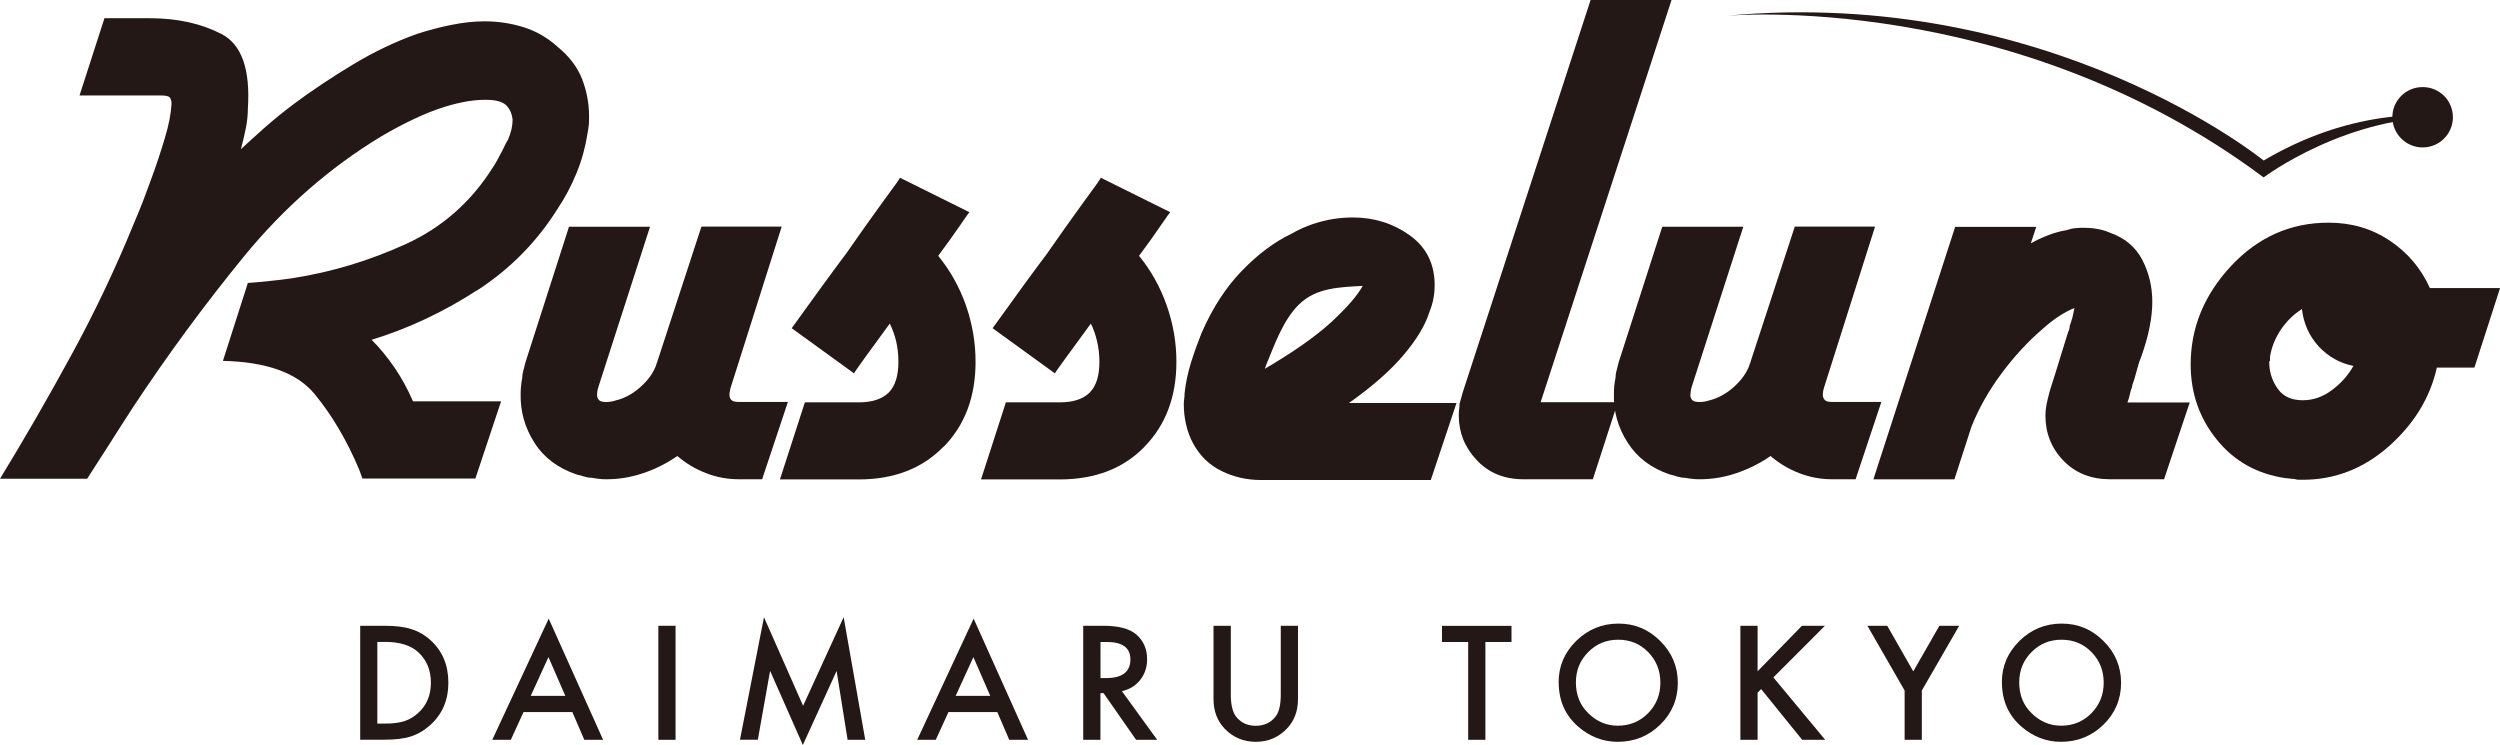
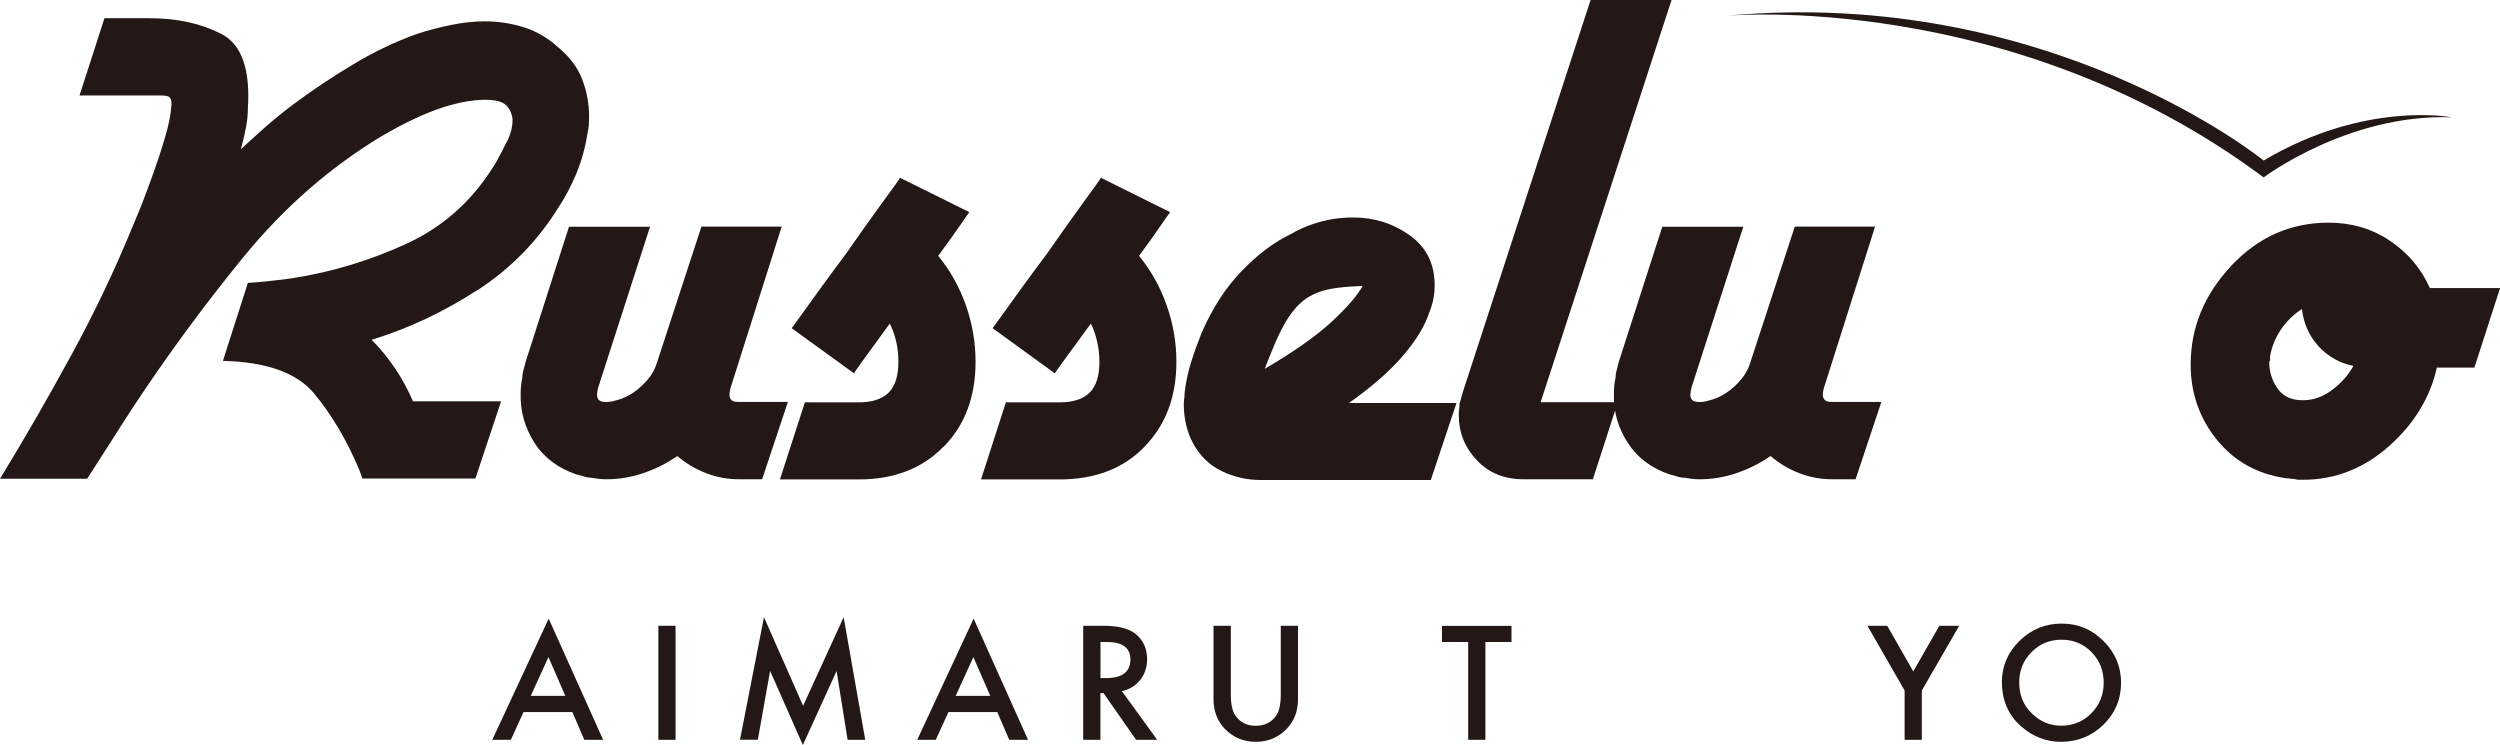
<svg xmlns="http://www.w3.org/2000/svg" id="_レイヤー_2" data-name="レイヤー_2" viewBox="0 0 297.75 88.73">
  <defs>
    <style>
      .cls-1 {
        fill: #231815;
      }
    </style>
  </defs>
  <g id="_レイヤー_1-2" data-name="レイヤー_1">
    <g>
      <g>
-         <path class="cls-1" d="M42.9,88.11v-13.58h2.85c1.37,0,2.44.13,3.24.4.85.26,1.62.71,2.31,1.34,1.4,1.28,2.1,2.96,2.1,5.04s-.73,3.78-2.19,5.07c-.73.65-1.5,1.09-2.31,1.34-.75.25-1.81.38-3.19.38h-2.81ZM44.95,86.18h.92c.92,0,1.69-.1,2.29-.29.61-.2,1.16-.53,1.65-.98,1.01-.92,1.51-2.12,1.51-3.6s-.5-2.7-1.49-3.62c-.9-.83-2.22-1.24-3.97-1.24h-.92v9.73Z" />
        <path class="cls-1" d="M68.16,84.81h-5.81l-1.51,3.3h-2.21l6.72-14.43,6.48,14.43h-2.24l-1.42-3.3ZM67.33,82.88l-2.01-4.62-2.11,4.62h4.12Z" />
        <path class="cls-1" d="M80.46,74.53v13.58h-2.05v-13.58h2.05Z" />
        <path class="cls-1" d="M88.13,88.11l2.86-14.6,4.66,10.55,4.83-10.55,2.57,14.6h-2.1l-1.31-8.2-4.02,8.82-3.9-8.83-1.46,8.2h-2.12Z" />
        <path class="cls-1" d="M118.77,84.81h-5.81l-1.51,3.3h-2.21l6.72-14.43,6.48,14.43h-2.24l-1.42-3.3ZM117.94,82.88l-2.01-4.62-2.11,4.62h4.12Z" />
        <path class="cls-1" d="M133.62,82.32l4.2,5.79h-2.51l-3.88-5.56h-.37v5.56h-2.05v-13.58h2.4c1.79,0,3.09.34,3.89,1.01.88.75,1.32,1.74,1.32,2.97,0,.96-.28,1.79-.83,2.48-.55.69-1.28,1.13-2.18,1.33ZM131.07,80.76h.65c1.94,0,2.91-.74,2.91-2.22,0-1.39-.94-2.08-2.83-2.08h-.73v4.31Z" />
        <path class="cls-1" d="M146.59,74.53v8.18c0,1.17.19,2.02.57,2.56.57.78,1.37,1.17,2.4,1.17s1.84-.39,2.41-1.17c.38-.52.57-1.38.57-2.56v-8.18h2.05v8.74c0,1.43-.45,2.61-1.34,3.53-1,1.03-2.23,1.55-3.69,1.55s-2.69-.52-3.69-1.55c-.89-.93-1.34-2.11-1.34-3.53v-8.74h2.05Z" />
        <path class="cls-1" d="M176.91,76.46v11.65h-2.05v-11.65h-3.12v-1.92h8.28v1.92h-3.11Z" />
-         <path class="cls-1" d="M185.63,81.26c0-1.91.7-3.55,2.1-4.93,1.4-1.37,3.07-2.06,5.03-2.06s3.59.69,4.98,2.08c1.39,1.38,2.09,3.04,2.09,4.98s-.7,3.61-2.09,4.97c-1.4,1.37-3.09,2.05-5.07,2.05-1.75,0-3.33-.61-4.72-1.82-1.54-1.34-2.31-3.1-2.31-5.28ZM187.69,81.28c0,1.5.5,2.74,1.51,3.7,1,.97,2.16,1.45,3.47,1.45,1.43,0,2.63-.49,3.61-1.48.98-1,1.47-2.21,1.47-3.64s-.48-2.66-1.45-3.64c-.96-.99-2.15-1.48-3.57-1.48s-2.61.49-3.58,1.48c-.97.97-1.46,2.17-1.46,3.6Z" />
-         <path class="cls-1" d="M209.33,79.95l5.28-5.42h2.74l-6.14,6.15,6.17,7.43h-2.74l-4.89-6.04-.42.42v5.62h-2.05v-13.58h2.05v5.42Z" />
        <path class="cls-1" d="M226.84,82.24l-4.43-7.71h2.36l3.1,5.43,3.11-5.43h2.36l-4.45,7.71v5.87h-2.05v-5.87Z" />
        <path class="cls-1" d="M238.42,81.26c0-1.91.7-3.55,2.1-4.93,1.4-1.37,3.07-2.06,5.03-2.06s3.59.69,4.98,2.08c1.39,1.38,2.09,3.04,2.09,4.98s-.7,3.61-2.09,4.97c-1.4,1.37-3.09,2.05-5.07,2.05-1.75,0-3.33-.61-4.72-1.82-1.54-1.34-2.31-3.1-2.31-5.28ZM240.49,81.28c0,1.5.5,2.74,1.51,3.7,1,.97,2.16,1.45,3.47,1.45,1.43,0,2.63-.49,3.61-1.48.98-1,1.47-2.21,1.47-3.64s-.48-2.66-1.45-3.64c-.96-.99-2.15-1.48-3.57-1.48s-2.61.49-3.58,1.48c-.97.97-1.46,2.17-1.46,3.6Z" />
      </g>
      <g>
-         <path class="cls-1" d="M292.14,13.96c0,2-1.62,3.6-3.6,3.6s-3.61-1.61-3.61-3.6,1.61-3.59,3.61-3.59,3.6,1.6,3.6,3.59Z" />
        <path class="cls-1" d="M205.59,1.88s34.02-3.12,64.01,19.25c0,0,10.08-7.6,22.39-7.16,0,0-10.3-2.02-22.39,5.15,0,0-25.51-20.82-64.01-17.24Z" />
        <g>
          <path class="cls-1" d="M56.8,34.58c-3.96,2.57-8.14,4.54-12.54,5.89,1,.99,1.9,2.11,2.75,3.34.84,1.24,1.56,2.57,2.18,3.99h10.49l-3.06,9.19h-13.46c-.06-.18-.12-.35-.18-.51-.06-.15-.12-.33-.19-.52-1.48-3.52-3.26-6.53-5.33-9.04-2.07-2.51-5.71-3.82-10.91-3.94l2.97-9.28c.87-.06,1.75-.14,2.64-.24.9-.09,1.78-.19,2.64-.32,4.7-.73,9.21-2.1,13.55-4.08,4.33-1.98,7.8-5.04,10.39-9.19.12-.17.25-.38.37-.6.12-.21.25-.44.37-.69.18-.32.35-.63.51-.97.15-.34.32-.66.51-.97.19-.43.33-.85.42-1.25.09-.4.13-.8.13-1.16-.06-.62-.28-1.14-.65-1.58-.37-.42-1.03-.68-1.95-.74-1.55-.11-3.4.16-5.57.84-2.17.68-4.67,1.85-7.52,3.52-6.13,3.72-11.55,8.47-16.28,14.24-4.73,5.79-9.14,11.78-13.22,17.97-.93,1.43-1.84,2.84-2.74,4.27-.9,1.41-1.81,2.84-2.74,4.27H0c2.91-4.76,5.75-9.69,8.54-14.81,2.78-5.1,5.22-10.25,7.34-15.44.37-.87.73-1.74,1.07-2.6.33-.88.66-1.73.97-2.6.69-1.85,1.25-3.56,1.71-5.12.47-1.53.73-2.89.8-4.08,0-.37-.08-.62-.24-.79-.16-.15-.51-.21-1.07-.21h-9.65l2.97-9.2h5.38c3.28,0,6.12.62,8.54,1.87,2.41,1.23,3.47,4.2,3.16,8.9,0,.75-.08,1.5-.23,2.28-.15.77-.36,1.63-.6,2.55.86-.8,1.82-1.67,2.87-2.6,1.05-.93,2.19-1.85,3.44-2.79,2.16-1.61,4.5-3.17,7.01-4.68,2.5-1.51,5.05-2.73,7.65-3.66,1.36-.44,2.72-.8,4.08-1.07,1.36-.28,2.69-.43,3.98-.43,1.61,0,3.16.24,4.64.7,1.5.47,2.86,1.25,4.09,2.37,1.36,1.12,2.32,2.38,2.88,3.81.55,1.43.83,2.91.83,4.45,0,.38-.01.73-.04,1.07-.04.35-.09.67-.15.98-.25,1.6-.68,3.17-1.3,4.68-.62,1.52-1.36,2.92-2.23,4.22-2.48,3.97-5.69,7.23-9.65,9.79Z" />
          <path class="cls-1" d="M90.79,57.08h-2.79c-1.36,0-2.67-.24-3.94-.74-1.27-.49-2.4-1.18-3.39-2.03-1.24.86-2.58,1.54-4.03,2.03-1.45.5-2.93.74-4.41.74-.31,0-.6-.01-.88-.05-.28-.03-.58-.07-.88-.13-.32,0-.61-.05-.89-.14-.27-.1-.57-.17-.88-.24-2.23-.75-3.92-2.01-5.06-3.81-1.14-1.79-1.68-3.73-1.63-5.84,0-.31.02-.62.05-.93.03-.31.08-.62.14-.92,0-.31.05-.62.14-.93.09-.32.18-.63.24-.93l5.19-16.16h9.65l-6.13,19.02c-.06.18-.11.38-.14.56-.04.19-.04.35-.04.46,0,.25.07.44.23.61.16.16.44.23.88.23.19,0,.37-.03.56-.05.18-.03.37-.08.56-.14,1.05-.25,2.04-.79,2.96-1.62.94-.84,1.55-1.72,1.87-2.65,0-.06,0-.11.04-.14.03-.03.05-.09.05-.13l5.28-16.16h9.56l-6.03,19.02c-.07.18-.11.38-.14.56-.04.19-.05.35-.05.46,0,.25.07.44.23.61.15.16.45.23.88.23h5.85l-3.06,9.18Z" />
          <path class="cls-1" d="M112.37,53.2c-2.54,2.61-5.91,3.9-10.1,3.9h-9.38l2.97-9.18h6.41c1.6,0,2.79-.39,3.57-1.16.77-.77,1.16-1.99,1.16-3.67,0-.86-.09-1.68-.27-2.45-.19-.77-.44-1.47-.76-2.1-1.17,1.61-2.18,2.98-3.01,4.13-.84,1.15-1.24,1.75-1.24,1.8l-7.43-5.38c2.67-3.71,4.82-6.68,6.5-8.91,1.54-2.22,3-4.27,4.35-6.13,1.36-1.84,2.05-2.81,2.05-2.88l8.26,4.1c-.06.06-.43.58-1.11,1.58-.68.99-1.55,2.2-2.6,3.62,1.43,1.74,2.52,3.7,3.3,5.89.77,2.21,1.15,4.45,1.15,6.73,0,4.15-1.26,7.53-3.8,10.12Z" />
          <path class="cls-1" d="M136.32,53.2c-2.53,2.61-5.91,3.9-10.12,3.9h-9.36l2.96-9.18h6.4c1.62,0,2.8-.39,3.58-1.16.77-.77,1.16-1.99,1.16-3.67,0-.86-.1-1.68-.28-2.45-.18-.77-.42-1.47-.74-2.1-1.18,1.61-2.18,2.98-3.02,4.13-.84,1.15-1.26,1.75-1.26,1.8l-7.42-5.38c2.66-3.71,4.82-6.68,6.5-8.91,1.54-2.22,3-4.27,4.35-6.13,1.36-1.84,2.04-2.81,2.04-2.88l8.26,4.1c-.06.06-.43.58-1.12,1.58-.67.99-1.54,2.2-2.59,3.62,1.42,1.74,2.52,3.7,3.29,5.89.78,2.21,1.16,4.45,1.16,6.73,0,4.15-1.27,7.53-3.81,10.12Z" />
          <path class="cls-1" d="M170.4,57.17h-20.23c-1.67,0-3.23-.36-4.68-1.07-1.46-.71-2.59-1.81-3.39-3.29-.37-.68-.65-1.43-.83-2.22-.19-.8-.28-1.61-.28-2.42,0-.18.01-.38.04-.6.04-.22.05-.45.05-.7.13-1.23.39-2.48.79-3.76.4-1.26.82-2.42,1.25-3.48,1.29-2.96,2.9-5.43,4.78-7.37,1.88-1.94,3.84-3.43,5.89-4.41.87-.5,1.72-.88,2.56-1.16.83-.28,1.65-.48,2.45-.61.37-.06.75-.1,1.12-.13.36-.03.77-.05,1.21-.05,2.54,0,4.79.71,6.78,2.13,1.98,1.43,2.96,3.4,2.96,5.95,0,.48-.04,1-.14,1.53-.09.53-.26,1.09-.51,1.72-.49,1.54-1.51,3.23-3.06,5.06-1.54,1.83-3.71,3.73-6.5,5.71h12.81l-3.07,9.19ZM154.78,36.19c-2.02,1.94-3.05,5.07-4.02,7.38,0,.08-.02.14-.06.18-.03.02-.05.1-.05.17,3.44-2.02,6.06-3.87,7.9-5.55,1.82-1.69,3.08-3.12,3.75-4.32-2.68.15-5.51.2-7.52,2.15Z" />
          <path class="cls-1" d="M183.49,47.9h9.19l-2.97,9.18h-8.27c-2.29,0-4.14-.76-5.56-2.28-1.43-1.51-2.14-3.29-2.14-5.33,0-.24.01-.48.04-.7.03-.21.05-.45.05-.69.07-.18.11-.4.18-.61.06-.21.12-.45.19-.7L189.44,0h9.64l-15.59,47.9Z" />
          <path class="cls-1" d="M221,57.08h-2.79c-1.37,0-2.67-.24-3.95-.74-1.27-.49-2.4-1.18-3.39-2.03-1.23.86-2.59,1.54-4.03,2.03-1.45.5-2.92.74-4.4.74-.32,0-.61-.01-.9-.05-.27-.03-.57-.07-.88-.13-.31,0-.6-.05-.88-.14-.27-.1-.57-.17-.87-.24-2.24-.75-3.91-2.01-5.06-3.81-1.15-1.79-1.7-3.73-1.63-5.84,0-.31.01-.62.04-.93.03-.31.08-.62.15-.92,0-.31.04-.62.14-.93.08-.32.16-.63.23-.93l5.2-16.16h9.65l-6.13,19.02c-.06.18-.1.38-.13.56-.03.19-.05.35-.05.46,0,.25.08.44.23.61.16.16.45.23.9.23.17,0,.36-.03.55-.05.18-.03.37-.08.56-.14,1.05-.25,2.03-.79,2.96-1.62.92-.84,1.55-1.72,1.86-2.65,0-.06.01-.11.05-.14.03-.03.04-.09.04-.13l5.29-16.16h9.56l-6.03,19.02c-.07.18-.11.38-.15.56-.03.19-.04.35-.04.46,0,.25.08.44.24.61.14.16.44.23.88.23h5.85l-3.06,9.18Z" />
-           <path class="cls-1" d="M257.71,57.08h-6.4c-2.28,0-4.14-.74-5.56-2.22-1.43-1.48-2.14-3.28-2.14-5.39,0-.42.05-.87.14-1.34.1-.45.2-.91.32-1.34.12-.43.24-.84.38-1.25.12-.41.24-.79.37-1.16.24-.81.5-1.61.74-2.41.25-.8.5-1.61.75-2.41.07-.13.11-.25.14-.37.04-.13.05-.25.05-.38.12-.31.23-.65.33-1.01.08-.37.17-.75.24-1.11-.5.18-1.09.49-1.77.92-.68.44-1.36.97-2.04,1.58-1.73,1.48-3.36,3.25-4.88,5.29-1.51,2.03-2.7,4.14-3.57,6.31l-2.04,6.3h-9.65l9.74-30.07h9.66l-.65,1.96c.67-.38,1.37-.7,2.08-.97.72-.28,1.44-.48,2.19-.6.37-.13.72-.21,1.06-.24.35-.04.69-.04,1.07-.04.49,0,.99.04,1.52.14.53.09,1.01.23,1.44.42,1.8.62,3.09,1.69,3.91,3.24.8,1.55,1.2,3.21,1.2,5.02,0,.93-.11,1.93-.32,3.01-.21,1.09-.55,2.25-.98,3.48-.19.44-.34.89-.46,1.36-.12.45-.25.9-.37,1.33-.06.19-.13.36-.18.52-.07.15-.09.29-.09.41-.13.32-.22.62-.28.94-.07.3-.16.61-.28.93h7.42l-3.07,9.18Z" />
          <path class="cls-1" d="M294.69,43.78h-4.46c-.8,3.58-2.71,6.7-5.7,9.36-3.01,2.66-6.43,4-10.26,4h-.51c-.15,0-.32-.04-.52-.1-.18,0-.35-.01-.5-.04-.16-.02-.33-.05-.52-.05-3.4-.49-6.13-2.03-8.2-4.59-2.08-2.57-3.11-5.56-3.11-8.95,0-4.39,1.61-8.3,4.82-11.74,3.22-3.44,7.09-5.15,11.61-5.15,2.72,0,5.15.71,7.28,2.14,2.13,1.42,3.73,3.31,4.78,5.65h8.36l-3.06,9.48ZM276.16,41.26c-1.14-1.24-1.8-2.72-2-4.45-.98.62-1.82,1.43-2.51,2.45-.68,1.02-1.1,2.09-1.29,3.2v.48c-.07.06-.09.13-.09.22v.24c.06,1.11.42,2.1,1.06,2.97.65.87,1.62,1.3,2.93,1.3,1.23,0,2.4-.4,3.47-1.21,1.08-.8,1.94-1.76,2.56-2.88-1.61-.32-2.98-1.09-4.14-2.32Z" />
        </g>
      </g>
    </g>
  </g>
</svg>